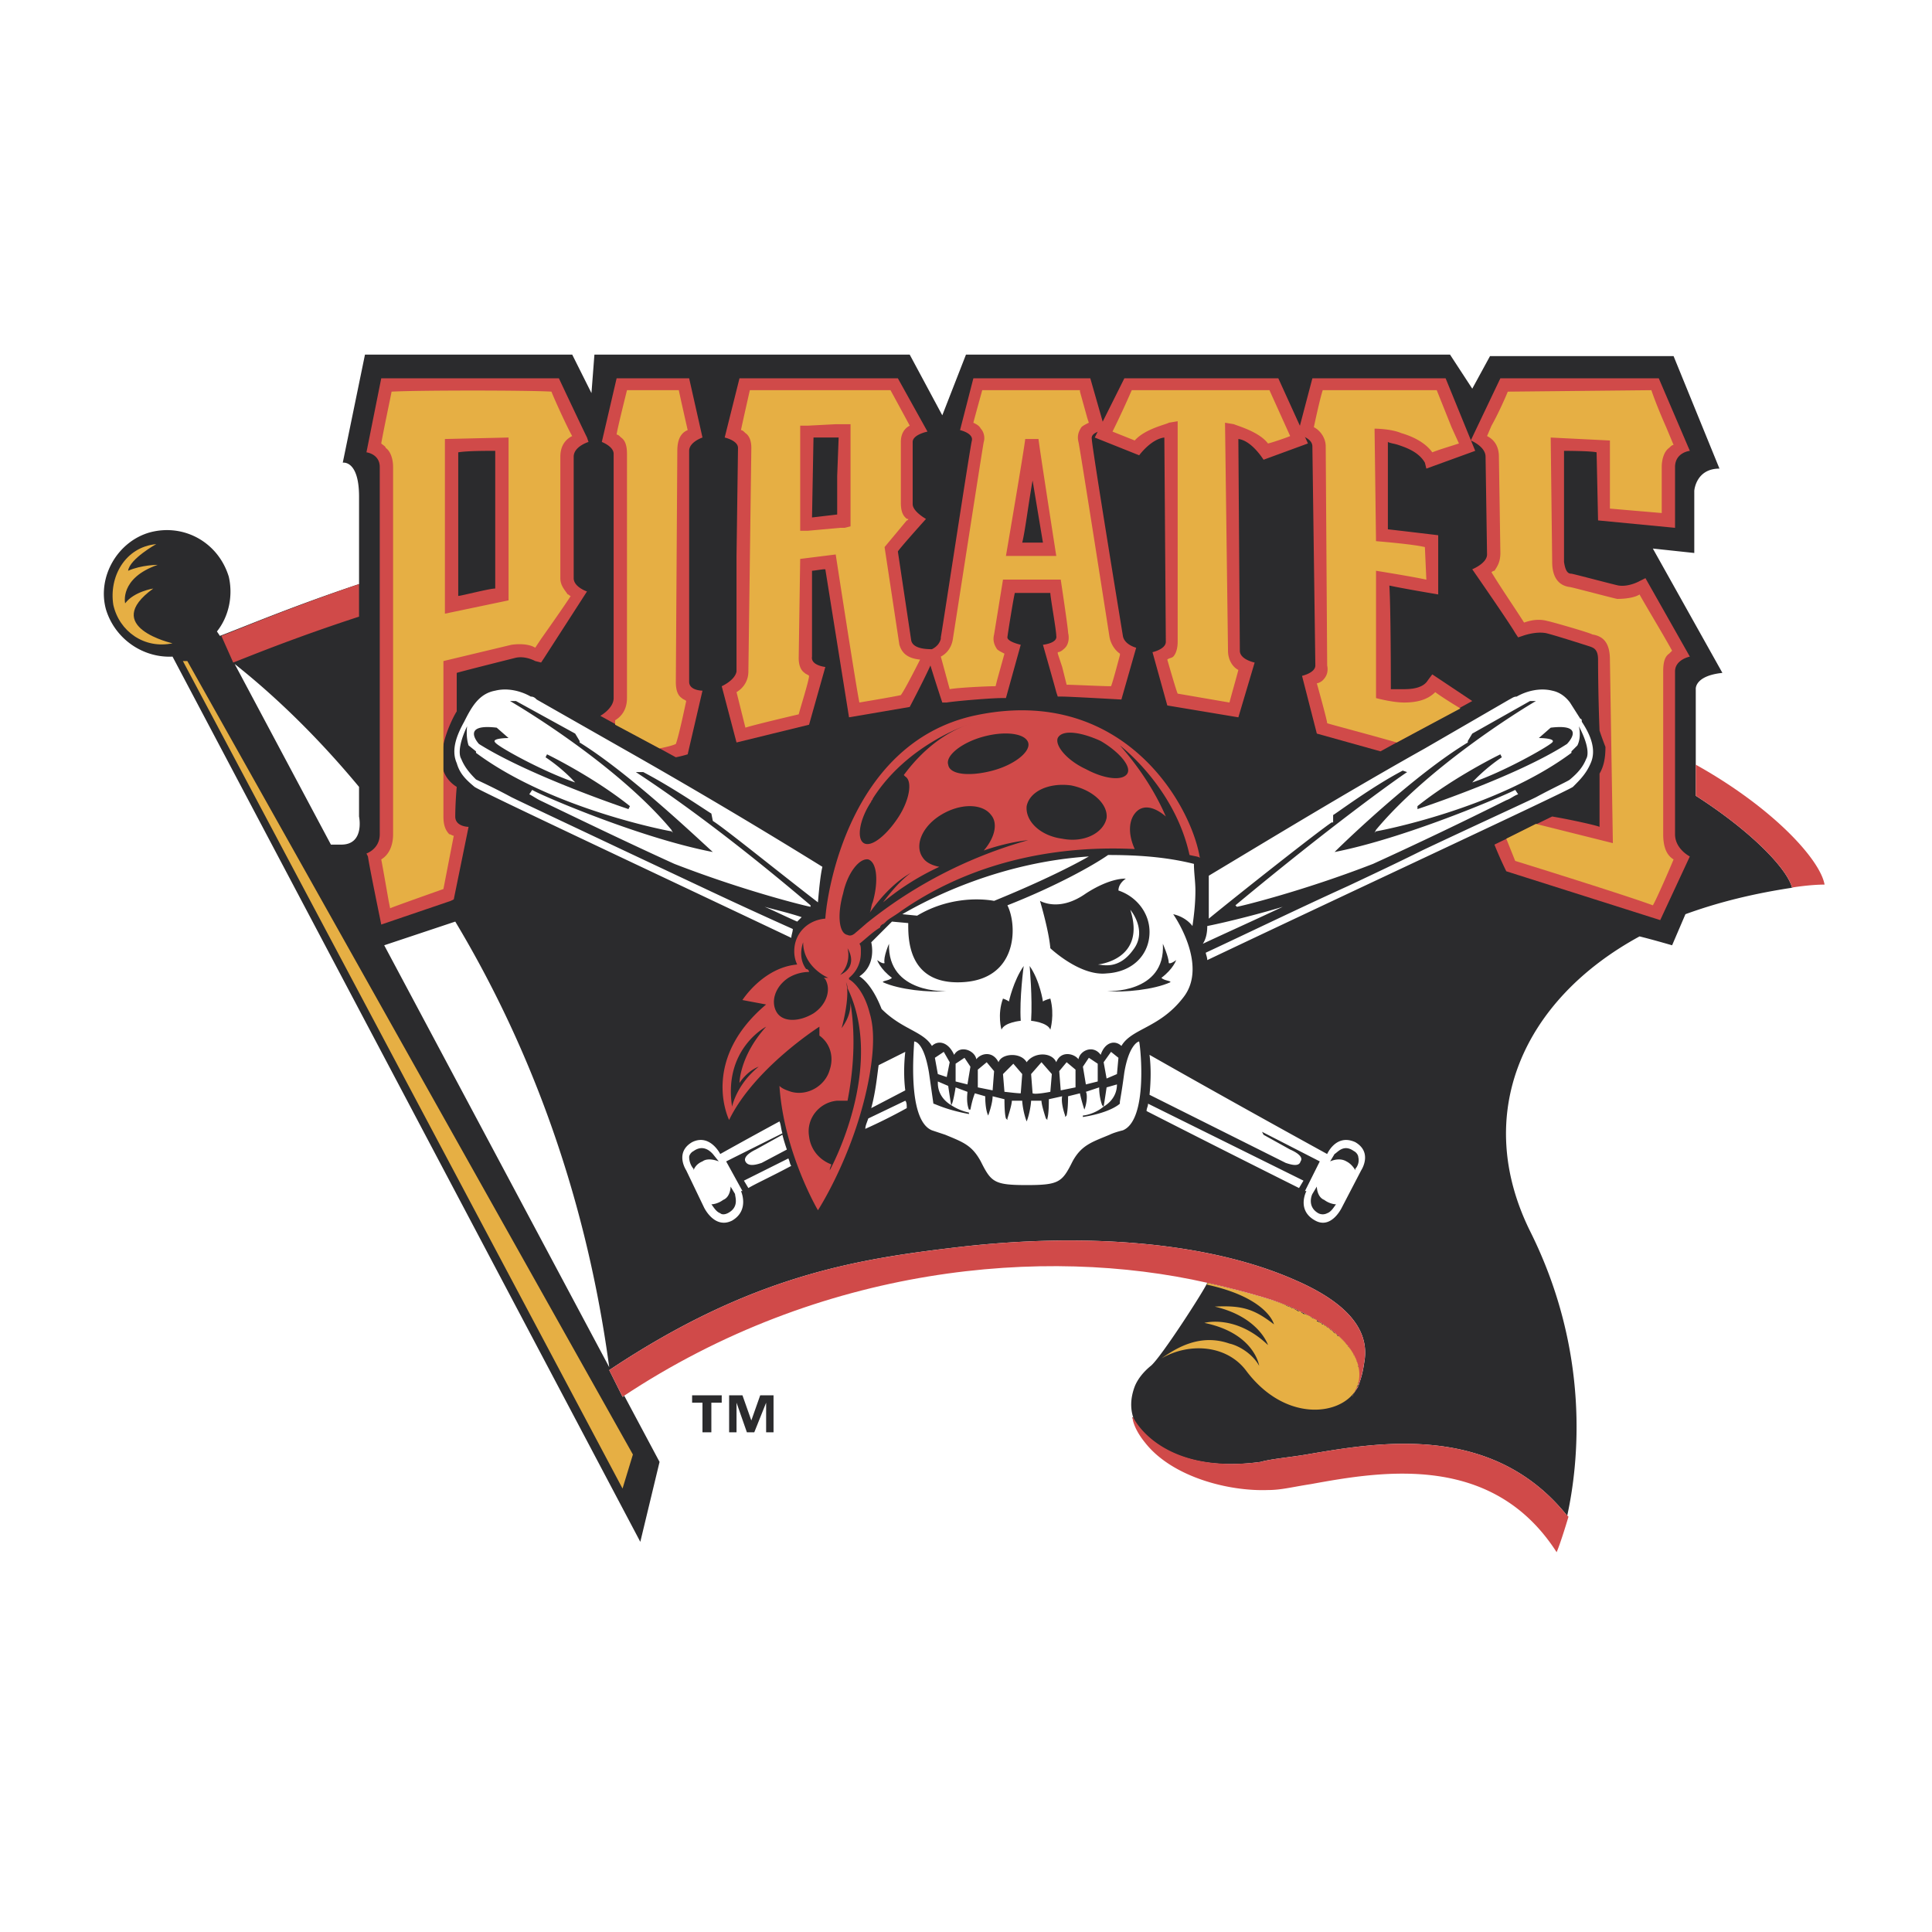
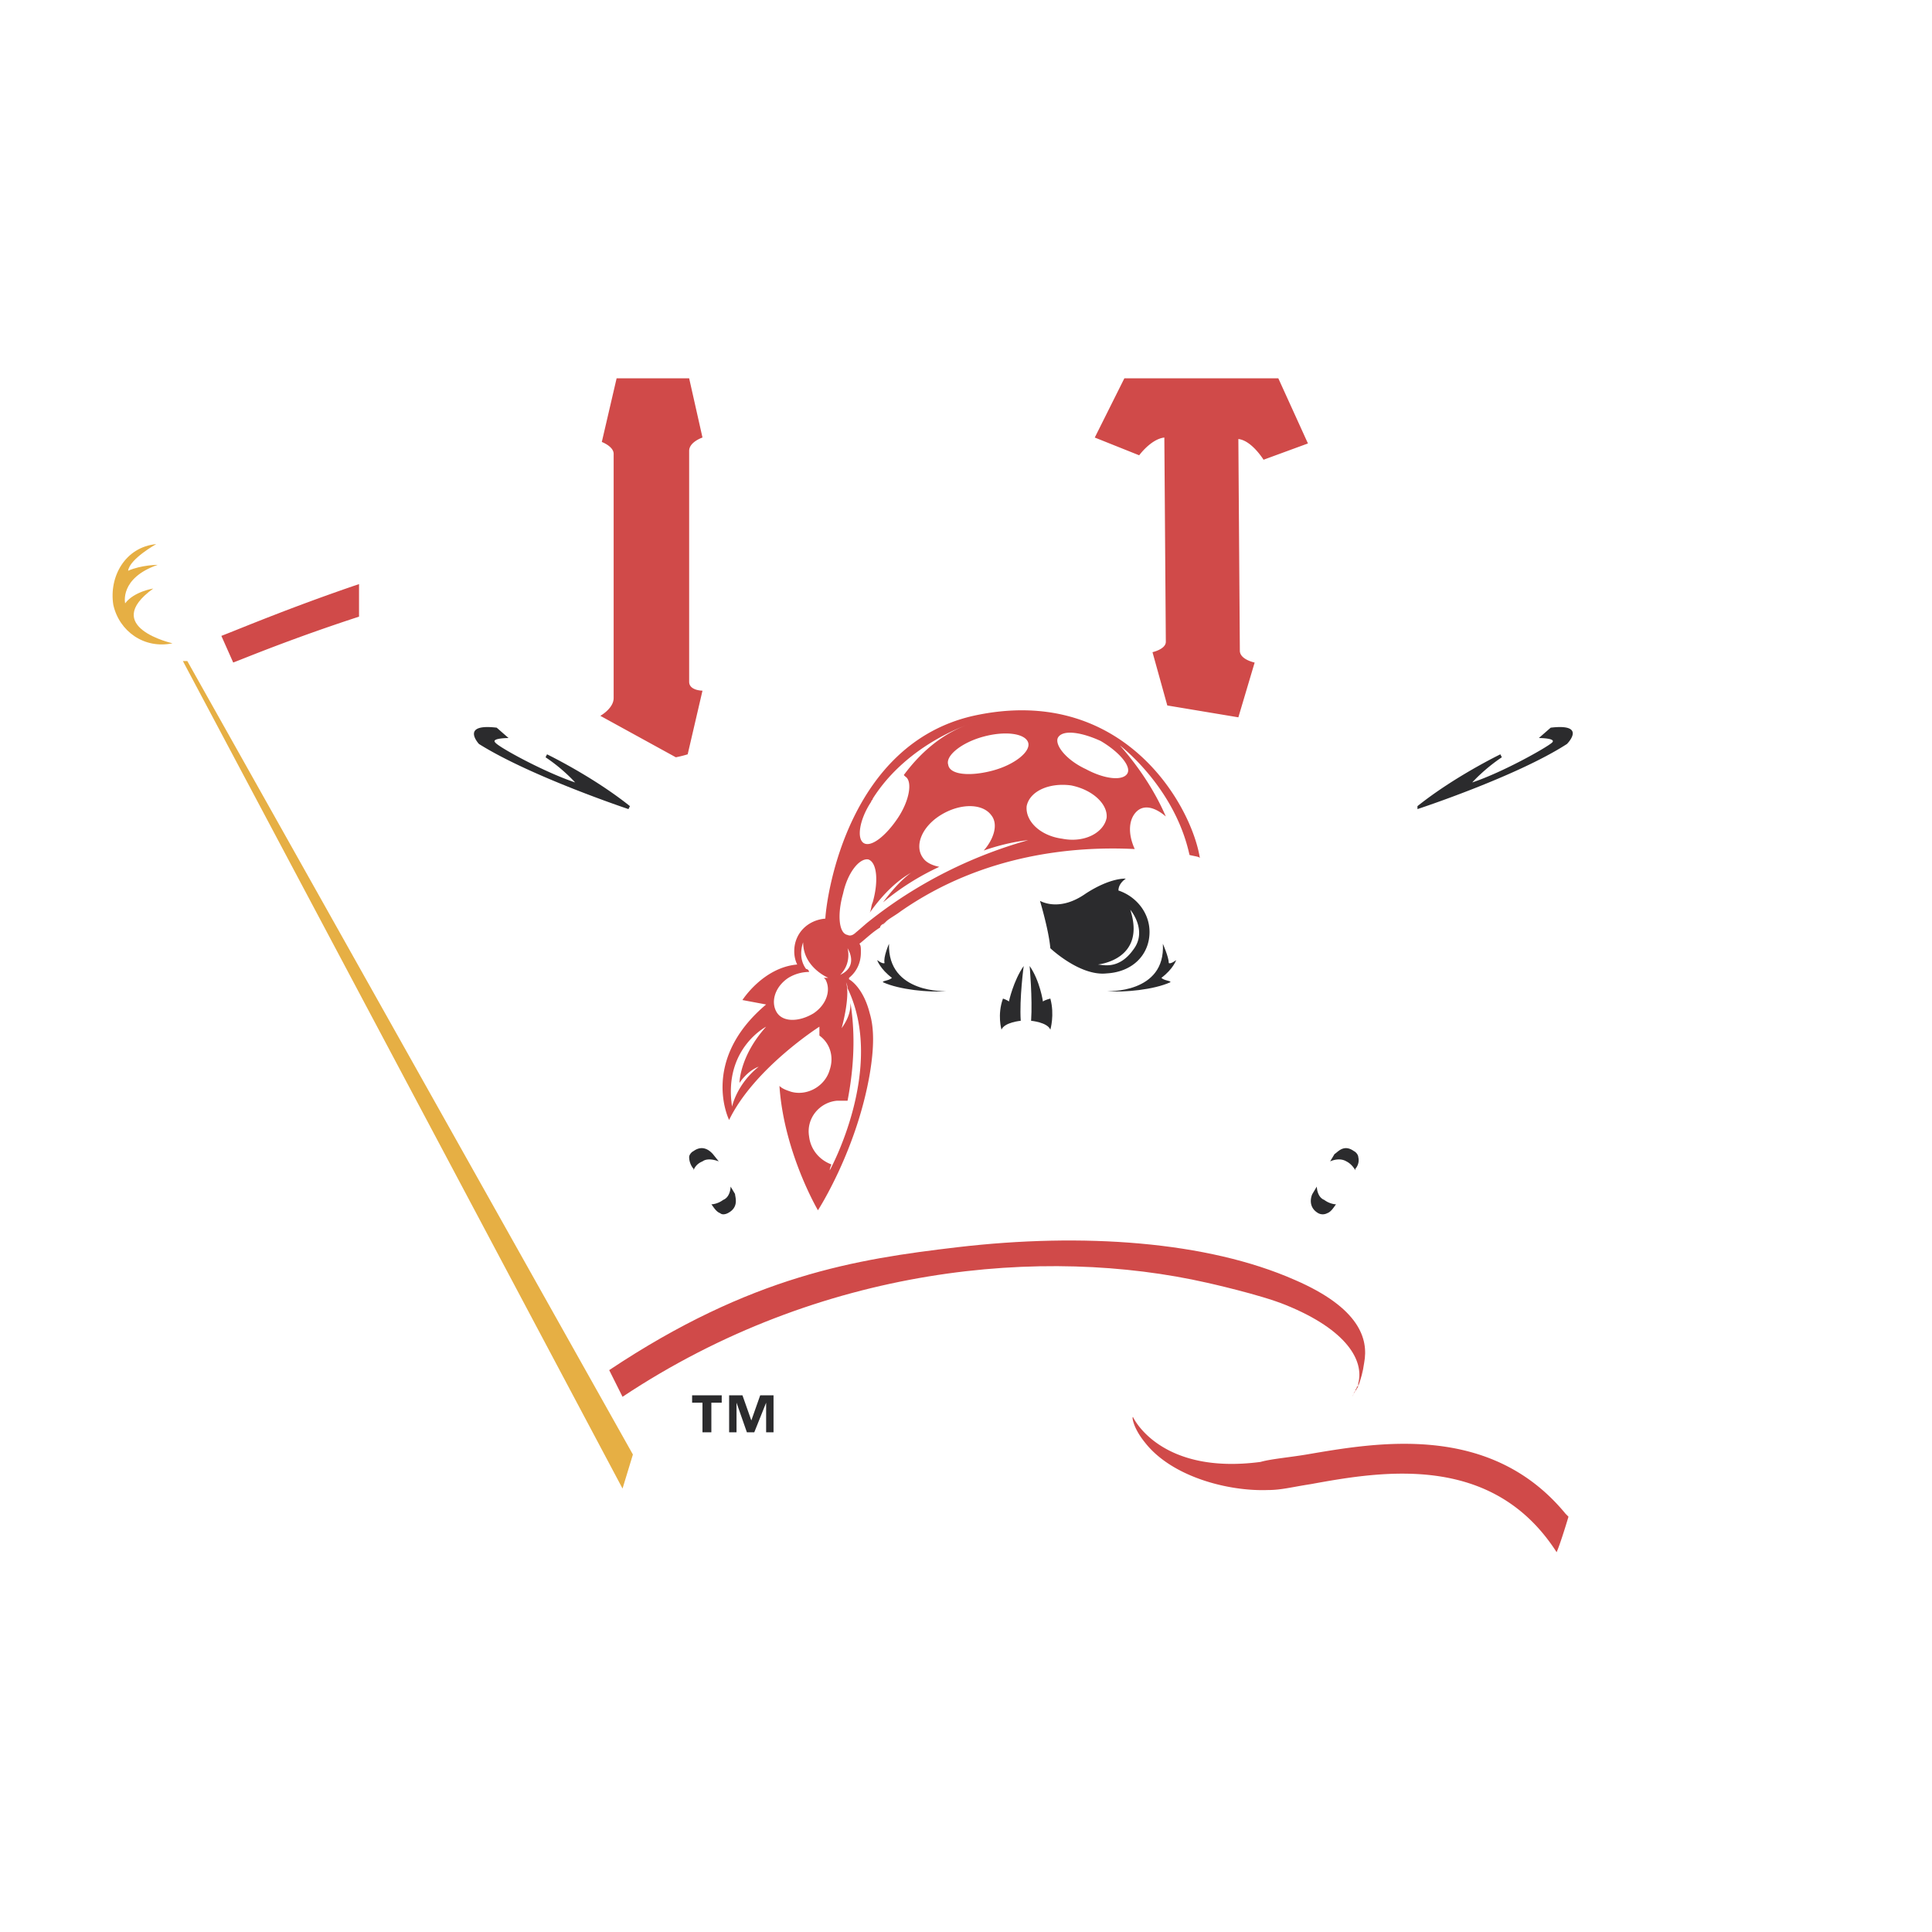
<svg xmlns="http://www.w3.org/2000/svg" width="2500" height="2500" viewBox="0 0 192.756 192.756">
  <g fill-rule="evenodd" clip-rule="evenodd">
    <path fill="#fff" d="M0 0h192.756v192.756H0V0z" />
    <path d="M183.957 88.107c-.443-3.544-5.76-8.714-12.85-12.849v-4.136c0-2.067.443-2.067.887-2.067l2.805-.591-6.498-11.52 2.658.443v-6.794c0-1.772 1.035-1.92 1.479-1.92h1.92l-6.203-15.064h-20.529l-.887 1.477-.887-1.625H95.046l-1.33 3.545-1.92-3.397-56.861-.147-3.102 15.064 1.182-.147c0 .147.886 0 .886.738v7.828c-3.692 1.329-6.794 2.51-9.157 3.396.148-1.034.148-2.215-.147-3.249-1.182-4.431-5.76-6.941-10.043-5.76-4.431 1.182-6.941 5.613-5.76 10.043.886 3.25 3.84 5.612 7.237 5.908l48.59 92.012 3.102-13.588-2.954-5.76c16.098-10.043 35.74-14.031 53.021-10.781-1.033 1.771-2.363 4.135-3.84 5.465-.148 0-.295.146-.443.295-1.033.738-1.773 1.771-2.068 2.807-.59 1.477-.59 2.805-.295 4.135l.148.295c.146.738.441 1.773 1.477 3.102 3.102 3.84 9.305 5.465 13.734 5.318 1.182 0 4.578-.592 4.578-.592 7.238-1.182 16.986-2.953 22.746 6.055l2.066 3.102s1.773-3.248 2.66-8.418c.738-5.17 1.623-16.984-4.137-28.799-2.51-5.021-2.953-10.34-1.033-15.064 1.771-4.58 5.316-8.566 10.486-11.521l3.84 1.33 1.771-3.84c2.512-.886 9.6-2.363 12.555-2.658h2.215l-.293-2.071z" fill="#fff" />
-     <path d="M178.787 88.55c-.443-1.772-3.84-5.464-9.6-9.157v-3.102-7.532s-.148-1.33 2.658-1.625l-6.941-12.406 4.135.443v-6.203s.148-2.215 2.512-2.215l-4.578-11.225h-18.314l-1.771 3.25-2.217-3.397H96.375l-2.363 6.056-3.249-6.056H59.305l-.295 3.84-1.92-3.84H36.413l-2.215 10.781s1.625-.295 1.625 3.397v8.714c-6.646 2.215-11.52 4.283-13.883 5.169L21.644 63c1.181-1.477 1.625-3.545 1.181-5.465-1.034-3.397-4.431-5.317-7.827-4.431-3.25.886-5.317 4.431-4.431 7.68.886 2.954 3.692 4.874 6.646 4.726l46.671 88.32 1.92-7.975-3.545-6.646c0 .148-.147.148-.147.148l-1.329-2.66c14.178-9.451 24.665-11.076 34.708-12.258 12.554-1.477 24.96-.59 33.673 3.25 6.5 2.805 7.385 5.906 6.943 8.27-.148 1.035-.297 1.479-.592 2.363-.148.295-.443.592-.59 1.035.146-.297.146-.443.295-.592 0-.148.146-.295.146-.295 0-.148 0-.148.148-.148v-.295c.592-2.215-1.033-5.316-7.236-7.828-2.363-.887-7.236-2.066-7.828-2.215-.295.738-4.578 7.385-5.611 8.27-.74.592-1.33 1.33-1.625 2.068-.443 1.182-.443 2.215-.148 3.102-.148 0-.148 0 0 .148.148.295 2.953 5.611 12.701 4.283 1.035-.297 2.807-.443 4.578-.738 6.941-1.182 18.314-3.25 25.848 5.906 0 0 .146.148.146.297 1.182-5.318 2.363-16.395-3.691-28.506-5.76-11.668-.738-23.039 10.93-29.39 1.182.295 2.215.591 3.248.886l1.33-3.102c3.248-1.182 6.793-2.068 10.781-2.659l-.15.001zM34.049 84.267h-1.034l-9.6-18.018c2.806 2.215 7.385 6.203 12.406 12.258v2.954c.001 0 .592 2.806-1.772 2.806zm86.4 8.123c2.215-.443 5.613-1.329 7.533-1.92-2.807 1.329-5.465 2.511-7.977 3.692.296-.442.444-1.034.444-1.772zm-11.814-6.941c-2.068 1.182-5.465 2.807-9.453 4.431-1.625-.295-4.726-.295-7.68 1.477l-1.477-.147c2.806-1.626 9.746-5.17 18.61-5.761zm-70.302 8.862l7.089-2.363c6.646 11.076 12.849 25.846 15.36 44.455L38.333 94.311zm34.707 27.47c-1.772.887-2.806-1.33-2.806-1.33l-1.772-3.691s-1.182-1.771.591-2.807c1.772-.885 2.807 1.182 2.807 1.182s2.363-1.328 5.907-3.25c.148.297.148.74.295 1.184l-5.612 2.805 1.625 2.955h-.147s.884 1.919-.888 2.952zm5.022-8.566c.148.592.295 1.033.443 1.477l-2.511 1.33c-.443.146-1.329.443-1.625-.148-.295-.59 1.034-1.182 1.034-1.182l2.659-1.477zm-3.397 5.316l-.443-.738 4.431-2.215c.148.295.148.59.295.738-1.92 1.034-3.545 1.772-4.283 2.215zm4.874-26.584c-1.034-.443-2.215-1.034-3.249-1.477 1.034.296 2.363.591 3.692 1.034l-.443.443zm2.067-1.92c-3.84-2.954-9.304-7.384-10.486-8.123l-.148-.738c-.295-.148-3.692-2.511-6.793-4.135h-.739c1.33.886 7.532 4.874 17.428 13.292v.147c-.147 0-6.351-1.477-13.588-4.283-4.874-2.215-9.748-4.578-13.439-6.351-.295-.147-.738-.443-1.034-.591l.296-.443c0 .148 10.338 4.726 18.018 6.203-1.33-1.182-8.271-7.828-13.292-10.929v-.148l-.443-.738-5.908-3.249h-.591c1.772 1.034 10.929 6.646 16.099 12.849l.147.295-.147-.148c-.148 0-11.963-2.215-19.495-7.827v-.148l-.739-.591c-.295-.886-.148-1.92-.148-1.92-1.181 2.511-.59 3.25-.59 3.25.295.738.738 1.329 1.477 2.067.295.147 1.624.738 3.544 1.772.887.443 5.908 2.806 11.225 5.317l7.532 3.545a481.942 481.942 0 0 0 9.305 4.283c0 .295-.147.591-.147.886-14.326-6.794-31.015-14.621-31.606-15.064-.886-.738-1.477-1.329-1.772-2.363-.591-1.33 0-2.806.738-4.136.738-1.477 1.477-2.806 3.102-3.101 1.181-.295 2.511 0 3.544.591.295 0 .443.147.591.295l8.566 4.874a595.837 595.837 0 0 1 19.938 11.815c-.15.592-.297 1.773-.445 3.545zm4.136 7.385c1.772-1.182 1.182-3.397 1.182-3.397l1.772-1.772.295-.295 1.625.148c0 1.329-.148 6.055 5.169 5.907 5.76-.146 5.76-5.612 4.725-7.679 4.875-1.92 8.566-3.988 10.045-5.021 2.658 0 5.611.147 8.564.886 0 .887.148 1.772.148 2.659 0 1.33-.148 2.511-.295 3.544 0 0-.592-.886-1.92-1.181 0 0 3.545 5.021 1.033 8.271-2.363 3.102-5.17 3.102-6.203 4.873-.59-.59-1.625-.443-2.066.887-.74-1.035-2.068-.443-2.217.441-.443-.59-1.771-.885-2.215.297-.443-1.035-2.215-1.035-2.953 0-.592-1.035-2.512-.887-2.807 0-.592-1.182-1.773-.887-2.215-.297-.148-.885-1.625-1.477-2.216-.441-.591-1.33-1.625-1.477-2.215-.887-.886-1.477-2.954-1.625-5.021-3.691-1.034-2.662-2.215-3.252-2.215-3.252zm24.664 10.192l-.295-1.625.738-1.035.738.592-.148 1.625-1.033.443zm1.033.589c0 1.033-.59 1.771-1.328 2.215.146-.885.295-1.92.295-1.92l1.033-.295zm-1.919-.295l-1.182.295-.295-1.771.592-.887.885.59v1.773zm-2.215-1.181v1.771l-1.477.297-.148-1.92.738-.887.887.739zm-2.364.443l-.148 1.771s-1.477.295-1.771.148l-.148-1.92 1.035-1.182 1.032 1.183zm-2.953 0l-.148 1.92c-.443 0-1.477-.148-1.625-.148l-.146-1.771 1.033-1.035.886 1.034zm-2.806-.295l-.148 1.92-1.477-.297v-1.771l.887-.738.738.886zm-2.363-.443l-.296 1.771-1.181-.295v-1.773l.886-.59.591.887zm-3.25 1.476l1.034.443s.148 1.033.296 1.92c-.739-.443-1.33-1.182-1.33-2.217v-.146zm0-.738l-.295-1.625.886-.592.591 1.035-.295 1.477-.887-.295zm-3.249 1.625l-3.396 1.771c.443-1.625.59-3.25.738-4.283l2.658-1.33c-.148 1.33-.148 2.661 0 3.842zm-3.987 3.84c0-.297.147-.592.295-1.035l3.692-1.771c.148.146.148.443.148.738a54.582 54.582 0 0 1-4.135 2.068zm25.698.146c-.592.148-1.035.297-1.33.443-1.771.738-2.805 1.033-3.691 2.658-1.035 2.068-1.33 2.363-4.578 2.363-3.25 0-3.545-.295-4.58-2.363-.885-1.625-1.771-1.92-3.544-2.658-.443-.146-.886-.295-1.329-.443-2.511-1.033-1.772-8.27-1.772-8.861.295 0 1.034.443 1.477 3.102l.443 3.102c.148 0 1.182.592 3.545 1.033V111s-.886-.148-1.772-.738c.147-.148.295-.887.443-1.773l1.181.443c0 .148-.147 1.033.148 1.773h.148s.147-.887.443-1.625l1.033.295c0 .148 0 1.33.297 1.92v.148-.148s.441-1.182.441-1.92l1.182.295c0 .295 0 1.477.148 1.92l.146.148v-.148s.443-1.328.443-1.771h1.035c0 .295.146 1.328.443 2.066v.148-.148c.295-.738.441-1.771.441-2.066h1.035c0 .443.443 1.771.443 1.771l.146.148v-.148c.148-.443.148-1.625.148-1.92l1.328-.295c-.146.738.297 1.92.297 1.92v.148l.146-.148c.148-.59.148-1.771.148-1.92l1.182-.295c.148.738.443 1.625.443 1.625.295-.74.295-1.625.146-1.773l1.33-.443c0 1.035.295 1.773.295 1.773l.148.146c-.887.738-1.92.887-2.068.887v.148c2.807-.443 3.691-1.33 3.691-1.33v-.148c0-.146.148-.738.443-2.953.443-2.658 1.33-3.102 1.479-3.102.151.592.889 7.828-1.621 8.861zm17.574 5.76a2014.003 2014.003 0 0 1-15.211-7.68c0-.295.146-.443.146-.738l15.508 7.68-.443.738zm6.204-1.771l-1.92 3.691s-1.033 2.217-2.658 1.33c-1.92-1.033-.887-2.953-.887-2.953h-.146l1.477-2.955-5.76-2.953.148.295 2.658 1.477s1.477.592 1.033 1.182c-.148.592-1.033.295-1.477.148l-13.588-6.795c.148-1.477.148-2.805 0-3.986 8.566 4.873 17.723 9.895 17.723 9.895s.887-2.066 2.807-1.182c1.771 1.034.59 2.806.59 2.806zm22.892-40.615c-.443 1.034-1.033 1.625-1.771 2.363-.592.443-21.564 10.191-36.48 17.28 0-.296-.148-.591-.148-.739 4.432-2.068 9.305-4.431 14.18-6.646 2.51-1.182 5.021-2.363 7.385-3.545 5.316-2.511 10.486-4.874 11.371-5.317 1.92-1.034 3.25-1.625 3.398-1.772.885-.738 1.328-1.329 1.623-2.067 0 0 .592-.739-.738-3.25 0 0 .295 1.034-.146 1.92l-.592.591v.148c-7.531 5.612-19.348 7.827-19.496 7.827l-.146.148.146-.295c5.17-6.203 14.18-11.815 15.951-12.849h-.59l-5.76 3.249-.443.738v.148c-5.17 3.102-12.111 9.748-13.293 10.929 7.533-1.477 17.871-6.055 18.02-6.203l.295.443c-.443.148-.738.443-1.182.591a414.601 414.601 0 0 1-13.293 6.351c-7.236 2.807-13.439 4.283-13.588 4.283l-.146-.147c9.6-7.976 15.803-12.406 17.131-13.292l-.441-.148c-3.102 1.625-6.646 4.283-6.941 4.431v.738h-.148c-1.33.886-9.01 6.941-12.258 9.6V87.37c6.645-3.988 14.178-8.566 21.562-12.702l8.418-4.874c.295-.147.443-.295.738-.295 1.035-.591 2.363-.886 3.545-.591.738.147 1.33.591 1.773 1.181l1.033 1.625c.146 0 .146.148.146.295.885 1.329 1.477 2.806.885 4.136z" fill="#2b2b2d" />
    <path d="M101.84 101.844c-.146-2.217.295-5.466.295-5.466-1.033 1.478-1.477 3.546-1.477 3.546-.148-.148-.59-.297-.59-.297-.592 1.625-.148 3.102-.148 3.102.295-.739 1.92-.885 1.92-.885zM102.873 101.844s1.625.146 1.92.885c0 0 .443-1.477 0-3.102 0 0-.59.148-.738.297 0 0-.295-2.068-1.328-3.546 0 0 .294 3.249.146 5.466zM110.406 98.889c1.771.148 4.727-.148 6.352-.887.146-.146-.592-.146-.887-.441 1.182-.887 1.477-1.773 1.477-1.773-.59.443-.738.294-.738.294 0-.59-.592-1.919-.592-1.919.296 5.021-5.612 4.726-5.612 4.726zM88.991 97.561c-.295.295-1.034.295-.886.441 1.625.738 4.579 1.035 6.351.887 0 0-5.908.295-5.76-4.726 0 0-.591 1.329-.443 1.919 0 0-.148.148-.739-.294 0 0 .295.886 1.477 1.773z" fill="#2b2b2d" />
    <path d="M110.406 97.117c2.658-.148 4.283-1.92 4.283-4.136 0-1.92-1.33-3.544-3.102-4.135 0-.738.738-1.181.738-1.181s-1.477-.148-3.988 1.477c-2.51 1.772-4.283.886-4.578.738 0 0 .887 2.954 1.033 4.727.001-.001 2.956 2.805 5.614 2.51zm2.364-6.351s1.771 2.067.295 3.987c-1.477 2.067-3.102 1.477-3.545 1.477 0 0 4.875-.442 3.25-5.464zM49.41 74.077c-.443-.443 1.329-.443 1.329-.443L49.557 72.6c-3.692-.443-1.772 1.625-1.772 1.625 5.169 3.25 14.917 6.499 14.917 6.499l.147-.296c-3.692-2.954-8.271-5.169-8.271-5.169l-.147.295a16.898 16.898 0 0 1 2.954 2.511c-3.102-1.034-7.68-3.545-7.975-3.988zM132.117 119.713c-.738-.295-.738-1.328-.738-1.328l-.443.738c-.148.295-.443 1.328.59 1.92a.953.953 0 0 0 .887 0c.443-.148.738-.738.887-.887-.001 0-.593 0-1.183-.443zM135.07 114.84c-1.033-.738-1.625.148-1.92.295l-.443.738s.887-.443 1.625 0c.592.295.887.887.887.887v-.148c.146-.146.443-.59.295-1.182 0-.147-.149-.442-.444-.59zM154.713 72.6l-1.182 1.034s1.773 0 1.33.443-4.873 2.954-7.975 3.988c0 0 1.182-1.33 2.953-2.511l-.148-.295s-4.578 2.215-8.27 5.169v.296s9.895-3.25 14.916-6.499c.001-.001 2.069-2.068-1.624-1.625zM71.12 115.135c-.148-.146-.886-1.033-1.92-.295-.295.148-.443.443-.443.59 0 .592.295 1.035.443 1.182v.148s.148-.592.887-.887c.591-.443 1.625 0 1.625 0l-.592-.738zM72.893 118.385s0 1.033-.739 1.328c-.591.443-1.182.443-1.182.443.148.148.443.738.887.887.147.146.443.146.738 0 1.182-.592.738-1.625.738-1.92l-.442-.738zM72.006 139.947h-1.034v2.953h-.886v-2.953h-1.034v-.738h2.954v.738zm5.169 2.953h-.738v-2.953l-1.182 2.953h-.738l-1.034-2.953v2.953h-.738v-3.691h1.329l.886 2.51.886-2.51h1.329v3.691z" fill="#2b2b2d" />
    <path d="M35.822 61.523c-6.794 2.215-11.372 4.135-12.554 4.578l-1.182-2.658c1.92-.738 6.794-2.806 13.735-5.169v3.249h.001zM113.064 141.424c-.148-.295-.148.887 1.182 2.512 2.658 3.396 8.271 4.873 12.258 4.725 1.33 0 2.363-.295 4.283-.59 7.238-1.33 18.166-3.102 24.518 6.793.443-1.033 1.182-3.543 1.182-3.543l-.295-.297c-7.533-9.156-18.906-7.088-25.848-5.906-1.771.295-3.543.441-4.578.738-10.043 1.328-12.702-4.432-12.702-4.432zM77.766 108.342c.443 6.646 3.84 12.406 3.84 12.406s3.84-5.908 5.169-13.588c.443-2.658.443-4.578 0-6.057-.591-2.363-1.772-3.248-2.068-3.396v-.146c.739-.592 1.182-1.479 1.182-2.512v-.147c0-.295 0-.591-.147-.739.738-.591 1.329-1.182 2.067-1.625 0-.148.148-.295.443-.443-.148 0-.148.147-.148.147l.295-.295c.296-.295.887-.591 1.477-1.034 8.271-5.76 17.428-6.499 23.336-6.203-.738-1.625-.592-3.102.295-3.84.738-.591 1.771-.296 2.807.591-.887-2.068-2.363-4.579-4.58-7.089 0 0 5.465 4.135 6.943 10.929.59.147.885.147 1.033.295-.887-5.464-7.828-17.427-22.598-14.178-12.406 2.806-14.621 17.723-14.769 20.233-1.772.147-3.101 1.477-3.101 3.25 0 .59.148 1.034.295 1.329-3.397.295-5.465 3.545-5.465 3.545l2.363.443c-6.646 5.611-3.692 11.52-3.692 11.52 2.511-5.17 9.009-9.305 9.009-9.305v.887c1.034.738 1.477 2.066 1.034 3.396-.443 1.625-2.215 2.658-3.84 2.215-.442-.146-.884-.294-1.18-.589zm-3.987-.297s.738-1.18 1.92-1.623c-2.216 1.771-2.659 3.986-2.659 3.986-.886-5.76 3.397-7.975 3.397-7.975-2.658 2.954-2.658 5.612-2.658 5.612zm10.043-10.781c1.182-1.182.738-2.658.738-2.658s1.182 1.772-.738 2.658zm21.711-23.631c.441-.886 2.363-.591 4.283.295 1.771 1.034 3.1 2.511 2.658 3.25-.443.738-2.217.591-4.137-.443-1.919-.886-3.101-2.363-2.804-3.102zm1.328 4.727c2.215.443 3.693 1.92 3.545 3.249-.295 1.477-2.215 2.511-4.432 2.068-2.215-.295-3.691-1.772-3.543-3.25.296-1.476 2.215-2.363 4.43-2.067zm-8.713-4.874c2.215-.591 4.135-.295 4.43.591s-1.328 2.215-3.545 2.806c-2.214.591-4.282.443-4.43-.591-.295-.886 1.329-2.215 3.545-2.806zm-11.225 6.498c0-.147.147-.147.147-.295 3.545-5.612 9.896-7.532 9.896-7.532-3.692 1.182-5.908 3.988-6.794 5.169l.147.148c.739.443.443 2.363-.738 4.135s-2.658 2.954-3.397 2.511c-.738-.443-.442-2.363.739-4.136zm-2.806 9.157c.443-2.067 1.625-3.545 2.51-3.397.886.295 1.034 2.215.443 4.283-.147.295-.147.739-.295 1.034 1.034-1.477 2.511-3.102 4.135-3.987 0 0-1.181.738-2.806 2.954a25.471 25.471 0 0 1 5.612-3.544c-.738-.148-1.329-.443-1.625-.887-.886-1.181-.147-3.101 1.772-4.282 1.92-1.182 4.135-1.182 5.022 0 .738.886.295 2.363-.738 3.544 2.51-.886 4.43-1.034 4.43-1.034-8.418 2.363-13.882 6.499-16.098 8.271 0 0-1.182 1.033-1.034.886-.295.296-.591.443-.886.296-.885-.15-1.033-2.069-.442-4.137zm-2.954 11.963c-1.477.887-3.102.887-3.692-.146-.591-1.033-.148-2.512 1.181-3.396a4.044 4.044 0 0 1 2.068-.592.317.317 0 0 0-.295-.295c-.886-1.182-.295-2.659-.295-2.659 0 2.51 2.511 3.545 2.511 3.545h-.443l.147.146c.591 1.033.148 2.512-1.182 3.397zm1.625 15.656c0-.295.148-.443.148-.592-1.182-.441-2.068-1.477-2.215-2.805-.295-1.773 1.034-3.398 2.806-3.545h1.034c.886-4.578.591-7.828.295-9.748 0 .738-.148 1.477-.886 2.512 0 0 .886-3.102.443-4.58 0 0 .147.297.147.592 3.84 7.974-1.772 18.166-1.772 18.166zM67.428 75.554a10.998 10.998 0 0 0 1.182-.295l1.477-6.351s-1.33 0-1.33-.887v-23.04c0-.886 1.33-1.329 1.33-1.329l-1.33-5.908H61.52l-1.477 6.351s1.181.443 1.181 1.182v24.369c0 1.034-1.329 1.772-1.329 1.772l7.533 4.136zM127.539 37.745h-15.361l-2.953 5.908 4.432 1.772s1.182-1.624 2.51-1.772l.148 20.381c0 .738-1.33 1.034-1.33 1.034l1.477 5.317 7.09 1.182 1.625-5.465s-1.477-.295-1.477-1.181l-.148-21.12c1.33.147 2.512 2.067 2.512 2.067l4.43-1.625-2.955-6.498z" fill="#d04a49" />
-     <path d="M146.887 69.941l-3.988-2.659-.443.591c-.443.739-1.477.886-2.363.886h-1.328c0-.443 0-7.976-.148-10.338 1.33.295 4.873.886 4.873.886V53.4s-3.691-.443-5.021-.591v-8.714c.297.148.592.148 1.035.295.885.295 2.066.739 2.658 1.772l.146.591 4.875-1.772-2.953-7.237h-13.293l-1.477 5.612s1.477.295 1.477 1.182l.295 21.858c0 .739-1.328 1.034-1.328 1.034l1.477 5.76 6.35 1.772 9.156-5.021zM112.031 63.443s-3.102-18.904-3.102-19.643c-.148-.739 1.328-.887 1.328-.887l-1.477-5.169H97.113l-1.329 5.169s1.329.296 1.182 1.034c-.147.443-2.954 18.904-3.102 19.643v.148c-.148.591-.591.886-.886 1.034-.886 0-1.92-.147-2.068-.886l-1.329-8.862c.148-.295 2.806-3.249 2.806-3.249s-1.329-.739-1.329-1.477v-6.203c0-.738 1.477-1.034 1.477-1.034l-2.954-5.317H73.779l-1.477 5.908s1.329.295 1.329 1.034l-.148 10.782v11.52c-.147.886-1.477 1.477-1.477 1.477l1.477 5.612 7.237-1.772 1.624-5.76s-1.477-.148-1.329-1.034v-8.565c.148 0 1.034-.148 1.182-.148h.147l2.363 14.769 6.056-1.034s1.329-2.511 2.067-4.136a160.461 160.461 0 0 0 1.182 3.692h.443c.886-.147 4.431-.443 5.464-.443h.443l1.477-5.317s-1.33-.295-1.33-.739c0-.147.592-3.84.74-4.431h3.543c0 .443.592 3.692.592 4.283.148.738-1.33.886-1.33.886s1.182 4.135 1.33 4.726l.148.443h.441c.738 0 5.908.295 5.908.295l1.477-5.169c.001.002-1.18-.294-1.327-1.18zM83.526 47.492v3.84l-2.511.295.148-7.975h2.51l-.147 3.84zm18.462 6.646c.295-1.182.59-3.692 1.033-6.203l1.033 6.203h-2.066zM169.188 76.292v3.102c5.76 3.692 9.156 7.384 9.6 9.157 0 0 1.773-.295 3.25-.295-.444-2.512-5.171-7.681-12.85-11.964z" fill="#d04a49" />
-     <path d="M167.119 83.234V66.987c0-1.181 1.477-1.477 1.477-1.477l-4.43-7.827-.59.295s-1.035.591-2.068.443c-.148 0-4.578-1.182-4.727-1.182-.295 0-.59-.147-.738-1.182V44.981s2.658 0 3.25.148l.146 6.793 7.68.739v-6.056c0-1.477 1.477-1.625 1.477-1.625l-3.1-7.237h-15.805l-2.953 6.203s1.477.591 1.477 1.625l.148 9.748c0 .886-1.477 1.477-1.477 1.477s3.691 5.317 4.283 6.351l.295.443.443-.147s1.182-.443 2.215-.295c.295 0 4.432 1.329 4.432 1.329.441.148.885.295.885 1.33 0 0 0 3.396.148 7.089.295.886.59 1.625.59 1.625 0 1.034-.146 1.92-.59 2.658v5.317c-.295-.148-2.953-.738-4.727-1.034l-5.76 2.806a38.63 38.63 0 0 0 1.182 2.659l15.359 4.873 2.953-6.351c.002 0-1.475-.739-1.475-2.215zM57.237 57.683V45.572c0-1.034 1.478-1.477 1.478-1.477l-.148-.443c-.443-.886-2.806-5.908-2.806-5.908H38.037l-1.477 7.385s1.329.147 1.329 1.477v36.628c0 1.477-1.329 1.919-1.329 1.919l.148.295c.147 1.034 1.181 6.056 1.181 6.056l.148.738 6.941-2.363.295-.147 1.477-7.237s-1.329 0-1.329-1.034c0 0 0-1.33.148-2.954-.739-.443-1.478-1.329-1.478-2.511-.147-2.068 1.182-4.578 1.478-5.021v-3.84c.443-.148 5.759-1.477 5.759-1.477 1.034-.295 2.068.295 2.068.295l.591.147.295-.443 4.283-6.646c.001.001-1.328-.442-1.328-1.328zm-7.827 1.034c-.591 0-3.397.738-3.692.738V45.129c.886-.148 2.658-.148 3.692-.148v13.736z" fill="#d04a49" />
-     <path d="M61.373 72.304v-.443c.738-.443 1.181-1.182 1.181-2.215V45.277c0-.738-.147-1.329-.59-1.625-.148-.148-.296-.295-.443-.295 0-.295 1.034-4.431 1.034-4.431h5.169c.147.738.886 3.987.886 3.987-.739.296-1.034 1.034-1.034 2.068l-.148 23.04c0 .739.148 1.33.591 1.625.148.147.295.147.443.295 0 0-.738 3.544-1.034 4.283-.295.148-.886.296-1.625.443l-4.43-2.363zM126.504 44.243c-.885-1.182-3.102-1.773-3.396-1.92l-.887-.147.297 22.745c0 .886.443 1.625 1.033 1.92-.148.59-.738 2.659-.887 3.249-.885-.147-4.283-.738-5.168-.886-.148-.295-1.035-3.396-1.035-3.396.148-.148.443-.148.592-.296.295-.295.443-.886.443-1.477V42.027l-.887.148c-.148.147-2.363.591-3.396 1.772l-2.217-.886a93.279 93.279 0 0 0 1.92-4.135h13.736l2.068 4.578c-.296.148-2.068.739-2.216.739zM139.354 74.077c-3.102-.886-6.498-1.772-6.941-1.92 0-.295-1.033-3.987-1.033-3.987.146 0 .443-.148.59-.296.297-.295.592-.738.443-1.477l-.146-21.858c0-.886-.592-1.625-1.184-1.92 0 0 .592-2.806.887-3.692h11.373l1.477 3.692.738 1.625c-.887.295-1.92.59-2.658.886-.738-1.034-2.068-1.625-3.102-1.92-1.033-.443-2.658-.443-2.658-.443l.146 11.225s3.693.295 4.875.591l.146 3.249c-1.328-.295-5.021-.886-5.021-.886v12.701s1.625.443 2.807.443c1.33 0 2.363-.295 3.102-1.034.592.443 1.773 1.182 2.512 1.625l-6.353 3.396zM153.236 82.2l7.68 1.92-.295-18.313c0-1.92-.887-2.363-1.771-2.511-.148-.148-4.283-1.329-4.432-1.329-1.033-.296-1.92 0-2.363.147-.738-1.182-2.363-3.545-3.248-5.021 0 0 .146-.147.295-.147.295-.443.59-.887.59-1.773l-.146-9.6c0-1.182-.592-1.772-1.182-2.068l.443-1.034c.59-1.033 1.328-2.658 1.625-3.396l14.326-.147c.295.886.885 2.363 1.477 3.692l.738 1.772c-.148 0-.297.148-.443.295-.443.295-.738 1.034-.738 1.92v4.579l-5.17-.443v-6.794l-5.908-.295.148 12.406c0 1.477.59 2.363 1.773 2.511.146 0 4.578 1.182 4.725 1.182.887 0 1.773-.147 2.217-.443.738 1.329 2.361 3.988 3.248 5.612l-.295.295c-.443.295-.592.886-.592 1.772v16.247c0 1.181.297 2.067 1.035 2.51-.297.739-1.773 4.135-2.068 4.579-2.363-.886-11.814-3.84-13.734-4.431l-.887-2.215 2.952-1.479zM53.988 63.738l-.591.886c-.443-.295-1.329-.443-2.363-.295l-6.793 1.625v15.508c0 .738.147 1.329.59 1.772.148 0 .296.147.443.147-.147.738-1.034 5.317-1.034 5.317s-5.021 1.772-5.317 1.92l-.148-.739s-.591-3.396-.738-4.135c.738-.443 1.182-1.329 1.182-2.51V46.606c0-.886-.295-1.625-.739-1.92 0-.147-.295-.295-.443-.443.147-.886.886-4.431.886-4.431l.147-.738c2.659-.147 13.588-.147 15.951 0 .147.443 1.624 3.692 2.067 4.431-.591.296-1.182.886-1.182 2.068v12.111c0 .738.443 1.181.738 1.625.148 0 .148.147.296.147-.441.738-2.952 4.282-2.952 4.282zm-9.6-19.938v17.427l6.351-1.329V43.652l-6.351.148zM89.877 69.351c-.59.148-4.135.738-4.135.738-.295-1.329-2.363-14.769-2.363-14.769l-3.544.443-.148 9.895c0 .591.148 1.182.591 1.477.148.147.295.147.443.295 0 .443-.886 3.25-1.034 3.84 0 0-4.431 1.034-5.317 1.329l-.886-3.544c.739-.443 1.182-1.182 1.182-2.068l.295-22.301c0-.591-.148-1.182-.591-1.477-.147-.148-.295-.296-.443-.296.147-.738.886-3.987.886-3.987h14.031s1.772 3.249 1.92 3.544c-.591.296-.886.887-.886 1.625v6.056c0 .738.148 1.181.443 1.477.148.148.148.148.296.148 0 .147-.148.147-.148.147l-2.215 2.659 1.477 9.748c.147.443.443 1.329 2.067 1.477-.001-.001-1.478 2.953-1.921 3.544zm-5.612-27.028h-.886l-2.806.147h-.738V52.956h.738l3.25-.295h.443l.591-.148V42.322h-.592v.001zM95.046 63.886C95.194 63 98 44.833 98.148 44.095c.146-.443 0-1.034-.297-1.329-.146-.296-.441-.443-.738-.591.149-.591.887-3.249.887-3.249h9.748v.147l.738 2.658.148.443c-.297.147-.592.295-.738.443-.297.443-.443.886-.297 1.477.148.591 3.102 19.495 3.102 19.495.148.739.592 1.33 1.033 1.625v.147s-.738 2.807-.885 3.102h-.148c-.738 0-3.691-.147-4.283-.147-.146-.591-.295-1.182-.443-1.772l-.441-1.329v-.148c.295 0 .59-.295.738-.443.295-.295.441-.886.295-1.477 0-.443-.738-5.317-.738-5.317h-5.76l-.887 5.465c-.148.591 0 1.034.295 1.477.148.148.443.295.738.443l-.738 2.658-.146.591c-.887 0-3.841.148-4.579.295l-.886-3.25c.59-.294 1.033-.884 1.18-1.623zm8.567-20.086h-1.33c0 .443-1.92 11.667-1.92 11.667h5.021c.001.001-1.771-11.372-1.771-11.667zM135.219 138.766c0-.148.146-.295.146-.295 0-.148.148-.295.148-.443 0-.148.148-.295.148-.443v-.294-.148-.295V136.405c-.148 0-.148 0-.148-.148v-.146-.148l-.148-.146v-.148c0-.148-.146-.148-.146-.295 0 0 0-.148-.148-.148v-.146s0-.148-.146-.148v-.148l-.148-.146-.148-.148s0-.148-.146-.148v-.146c-.148 0-.148-.148-.295-.295l-.297-.297-.295-.295h-.148c0-.146-.146-.146-.146-.295h-.148c-.146-.148-.295-.295-.295-.295-.148 0-.148-.148-.148-.148-.146 0-.146-.146-.295-.146l-.146-.148c-.148 0-.148-.148-.297-.148-.146 0-.146-.146-.146-.146-.148 0-.297-.148-.443-.148v-.148c-.297-.146-.443-.146-.592-.295-.146-.146-.295-.146-.59-.295h-.148c-.146-.148-.295-.148-.295-.295h-.295c-.148-.148-.297-.148-.443-.297h-.148c-.146-.146-.443-.146-.59-.295-2.512-1.033-7.828-2.215-7.828-2.215 0 .148 0 .148-.148.148 6.203 1.328 6.795 3.986 6.795 3.986-1.92-1.477-3.102-1.92-5.908-1.771 4.432 1.033 5.316 3.84 5.316 3.84-3.248-3.102-6.35-2.215-6.35-2.215 5.021 1.033 5.465 4.281 5.465 4.281-.738-1.328-2.217-2.066-2.955-2.215-2.953-1.033-5.316.443-6.793 1.477 0 .148 0 0 0 0 2.807-1.623 6.498-1.328 8.418 1.182 3.834 5.159 9.299 4.569 10.924 2.058z" fill="#e6af44" />
    <path d="M129.162 127.689c-8.713-3.84-21.119-4.727-33.673-3.25-10.043 1.182-20.529 2.807-34.708 12.258l1.329 2.66c19.791-13.145 42.092-15.066 58.338-11.373 0 0 5.316 1.182 7.828 2.215 6.203 2.512 7.828 5.613 7.236 7.828v.295c.295-.885.443-1.328.592-2.363.443-2.363-.442-5.465-6.942-8.27z" fill="#d04a49" />
    <path d="M135.219 138.766c-.148.148-.148.295-.295.592.146-.443.441-.74.59-1.035-.148 0-.148 0-.148.148-.001 0-.147.146-.147.295z" fill="#d04a49" />
    <path d="M15.588 54.286c-3.102.296-4.727 3.25-4.283 6.056.59 2.659 3.101 4.431 5.907 3.84 0 0-7.237-1.625-1.92-5.464 0 0-1.92.295-2.806 1.477 0 0-.591-2.511 3.25-3.84 0 0-1.625 0-2.954.591.147-1.183 2.806-2.66 2.806-2.66zM63.145 145.117L18.689 65.954h-.442l43.864 82.56 1.034-3.397z" fill="#e6af44" />
  </g>
</svg>